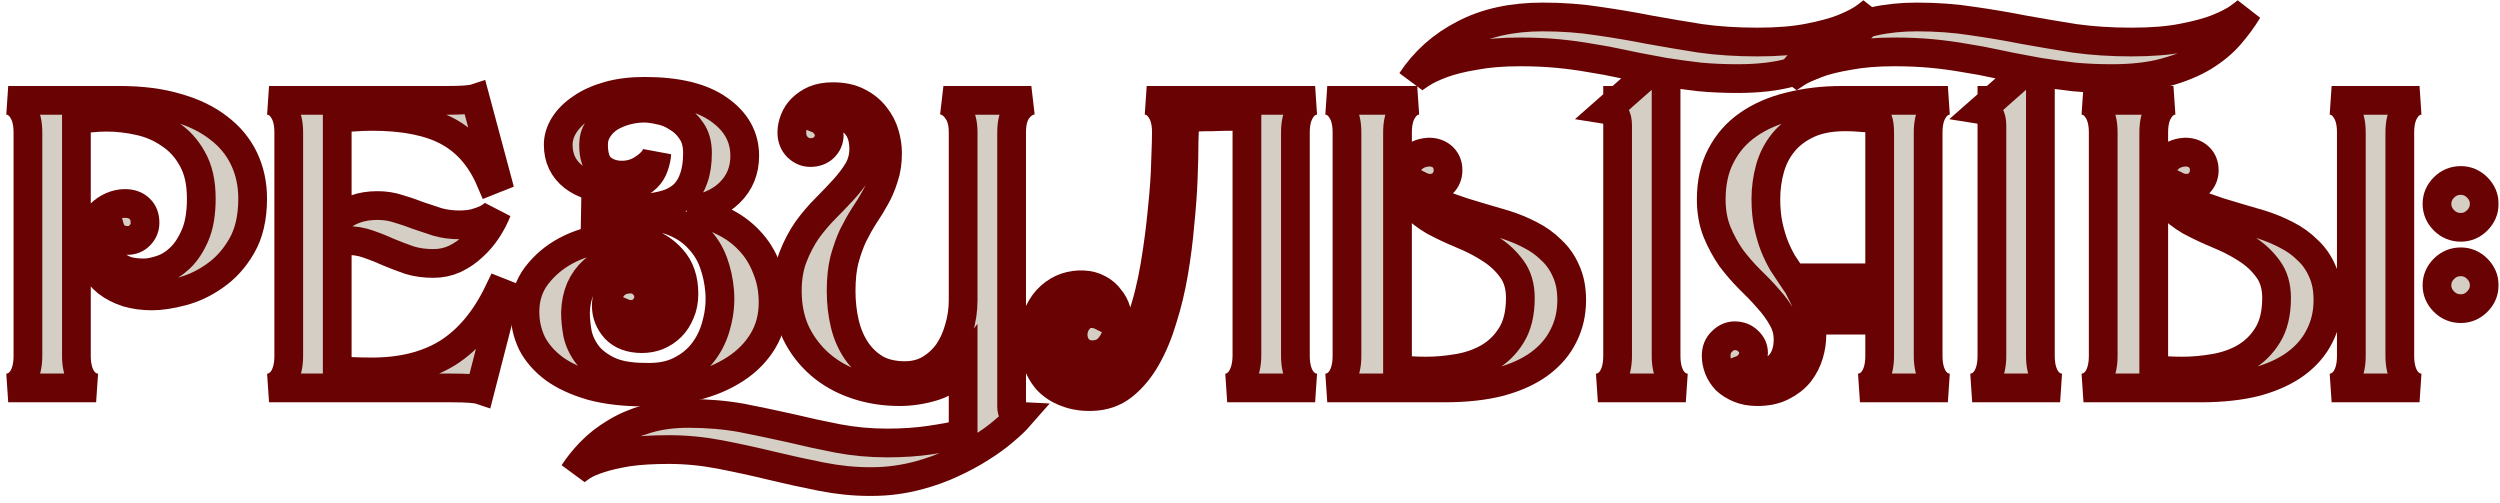
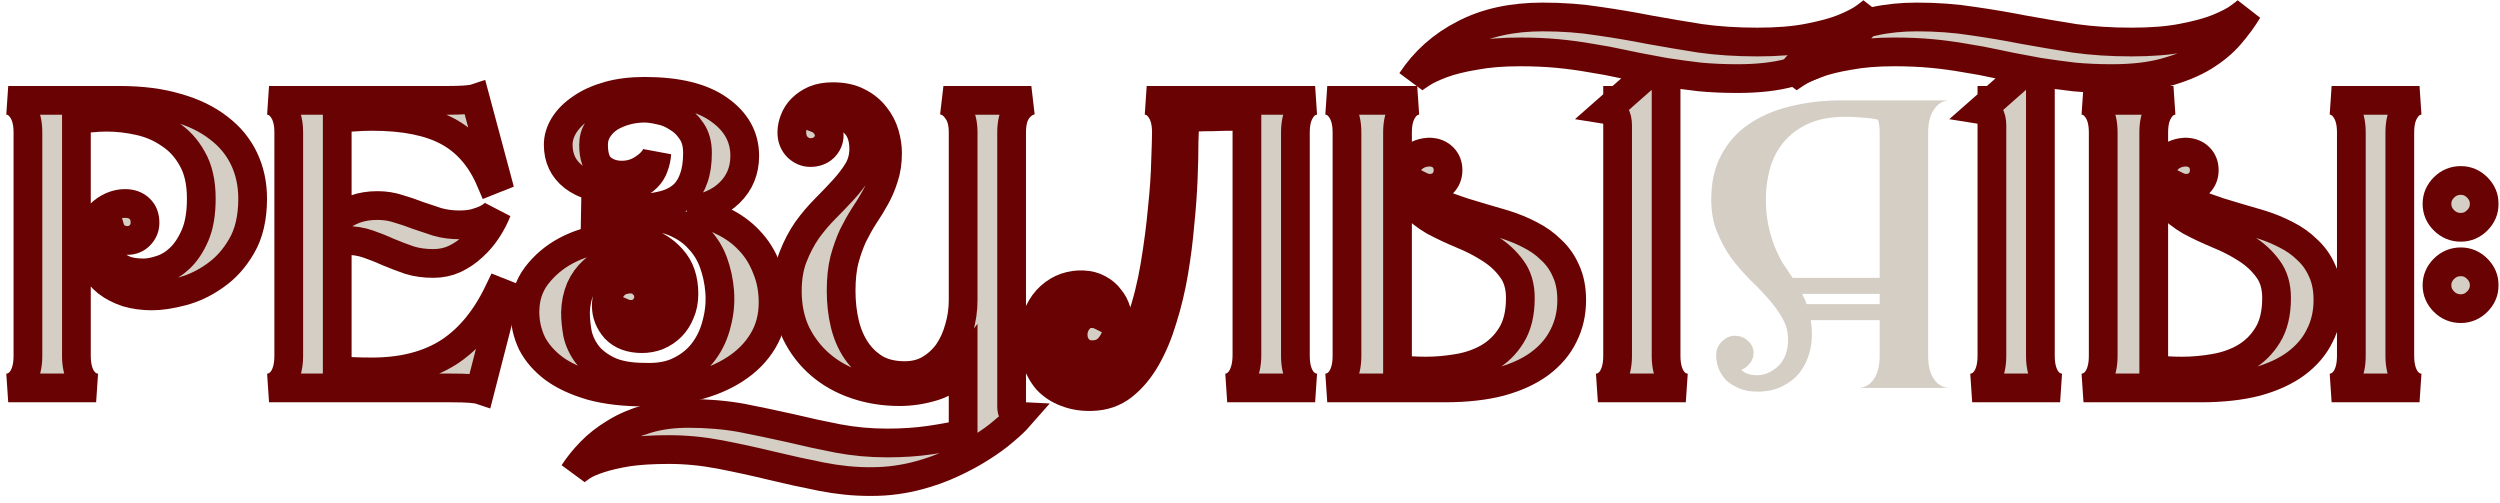
<svg xmlns="http://www.w3.org/2000/svg" width="348" height="70" viewBox="0 0 348 70" fill="none">
  <mask id="path-1-outside-1_253_19" maskUnits="userSpaceOnUse" x="0.144" y="-0.553" width="348" height="70" fill="black">
    <rect fill="white" x="0.144" y="-0.553" width="348" height="70" />
    <path d="M16.698 13.971C19.71 13.971 22.359 14.314 24.647 15C26.934 15.648 28.859 16.582 30.422 17.802C31.985 18.984 33.167 20.413 33.968 22.091C34.768 23.768 35.169 25.617 35.169 27.638C35.169 30.306 34.654 32.518 33.625 34.271C32.633 35.987 31.395 37.359 29.908 38.389C28.459 39.418 26.934 40.142 25.333 40.562C23.732 40.981 22.34 41.191 21.158 41.191C19.938 41.191 18.795 41.038 17.727 40.733C16.66 40.39 15.726 39.913 14.925 39.303C14.125 38.655 13.495 37.893 13.038 37.016C12.581 36.139 12.352 35.129 12.352 33.985C12.352 33.147 12.485 32.384 12.752 31.698C13.057 30.974 13.438 30.364 13.896 29.868C14.391 29.372 14.944 28.991 15.554 28.724C16.164 28.457 16.774 28.324 17.384 28.324C18.261 28.324 18.947 28.572 19.443 29.067C19.938 29.525 20.186 30.173 20.186 31.012C20.186 31.698 19.938 32.289 19.443 32.784C18.985 33.242 18.413 33.471 17.727 33.471C17.117 33.471 16.584 33.299 16.126 32.956C15.707 32.613 15.421 32.175 15.268 31.641C14.849 32.251 14.639 33.013 14.639 33.928C14.639 34.386 14.735 34.862 14.925 35.358C15.116 35.815 15.421 36.254 15.84 36.673C16.298 37.054 16.85 37.378 17.498 37.645C18.185 37.874 19.023 37.988 20.015 37.988C20.701 37.988 21.501 37.836 22.416 37.531C23.369 37.226 24.246 36.692 25.047 35.93C25.886 35.129 26.591 34.062 27.163 32.727C27.735 31.393 28.02 29.696 28.02 27.638C28.02 25.389 27.601 23.54 26.762 22.091C25.962 20.642 24.913 19.498 23.617 18.66C22.359 17.783 20.949 17.173 19.386 16.83C17.861 16.487 16.355 16.315 14.868 16.315C14.105 16.315 13.362 16.353 12.638 16.43C11.913 16.468 11.246 16.525 10.636 16.601V49.54C10.636 50.836 10.884 51.884 11.38 52.685C11.875 53.447 12.542 53.886 13.381 54H1.144C1.982 53.886 2.649 53.447 3.145 52.685C3.641 51.884 3.888 50.836 3.888 49.54V18.431C3.888 17.135 3.641 16.105 3.145 15.343C2.649 14.542 1.982 14.085 1.144 13.971H16.698Z" />
    <path d="M70.274 40.962L66.843 54.286C66.271 54.095 64.936 54 62.84 54H37.449C38.288 53.886 38.955 53.447 39.451 52.685C39.947 51.884 40.194 50.836 40.194 49.54V18.431C40.194 17.135 39.947 16.105 39.451 15.343C38.955 14.542 38.288 14.085 37.449 13.971H62.153C64.25 13.971 65.584 13.875 66.156 13.685L69.13 24.779L68.272 25.122C66.938 21.995 64.975 19.727 62.382 18.317C59.79 16.906 56.263 16.201 51.803 16.201C50.85 16.201 49.916 16.239 49.001 16.315C48.086 16.353 47.4 16.41 46.942 16.487V30.611C48.391 29.277 50.259 28.61 52.546 28.61C53.576 28.61 54.548 28.762 55.463 29.067C56.378 29.334 57.273 29.639 58.15 29.982C59.065 30.287 59.98 30.592 60.895 30.897C61.848 31.164 62.859 31.298 63.926 31.298C64.765 31.298 65.489 31.221 66.099 31.069C66.747 30.878 67.281 30.688 67.7 30.497C68.12 30.268 68.444 30.059 68.672 29.868C68.939 29.639 69.111 29.468 69.187 29.353C68.844 30.23 68.386 31.107 67.815 31.984C67.243 32.861 66.576 33.642 65.813 34.328C65.089 35.015 64.25 35.587 63.297 36.044C62.382 36.463 61.391 36.673 60.323 36.673C59.103 36.673 57.998 36.52 57.007 36.215C56.016 35.872 55.062 35.51 54.147 35.129C53.233 34.71 52.279 34.328 51.288 33.985C50.335 33.642 49.287 33.471 48.143 33.471C47.724 33.471 47.323 33.528 46.942 33.642V51.484C47.4 51.56 48.086 51.636 49.001 51.713C49.916 51.751 50.85 51.77 51.803 51.77C55.996 51.77 59.523 50.874 62.382 49.082C65.241 47.252 67.586 44.431 69.416 40.619L70.274 40.962Z" />
    <path d="M80.107 43.478C80.107 44.393 80.202 45.384 80.393 46.452C80.621 47.481 81.079 48.453 81.765 49.368C82.451 50.245 83.424 50.988 84.682 51.598C85.978 52.208 87.674 52.513 89.771 52.513C91.715 52.59 93.355 52.285 94.689 51.598C96.061 50.912 97.167 49.997 98.006 48.853C98.844 47.71 99.435 46.414 99.778 44.965C100.16 43.516 100.293 42.048 100.179 40.562C100.064 39.151 99.778 37.817 99.321 36.559C98.864 35.301 98.196 34.214 97.32 33.299C96.481 32.346 95.413 31.584 94.117 31.012C92.859 30.44 91.372 30.154 89.657 30.154C89.123 30.23 88.608 30.287 88.113 30.326C87.655 30.326 87.141 30.364 86.569 30.44C86.035 30.478 85.463 30.554 84.853 30.669C84.243 30.783 83.576 30.974 82.852 31.24L82.909 28.038C83.252 28.229 83.709 28.4 84.281 28.553C84.891 28.667 85.52 28.762 86.168 28.839C86.817 28.877 87.484 28.915 88.17 28.953C88.894 28.953 89.542 28.953 90.114 28.953C91.182 28.839 92.135 28.648 92.973 28.381C93.85 28.076 94.594 27.638 95.204 27.066C95.814 26.456 96.271 25.694 96.576 24.779C96.919 23.825 97.091 22.663 97.091 21.29C97.091 20.032 96.805 19.003 96.233 18.202C95.699 17.402 95.032 16.773 94.231 16.315C93.469 15.819 92.668 15.495 91.83 15.343C90.991 15.152 90.286 15.057 89.714 15.057C88.837 15.057 87.979 15.171 87.141 15.4C86.302 15.629 85.539 15.953 84.853 16.372C84.205 16.792 83.671 17.325 83.252 17.974C82.833 18.622 82.623 19.346 82.623 20.146C82.623 21.748 83.004 22.853 83.767 23.463C84.529 24.073 85.463 24.378 86.569 24.378C87.712 24.378 88.742 24.054 89.657 23.406C90.61 22.758 91.201 22.072 91.429 21.347C91.391 21.957 91.258 22.567 91.029 23.177C90.838 23.749 90.514 24.264 90.057 24.721C89.6 25.179 88.99 25.56 88.227 25.865C87.503 26.132 86.588 26.265 85.482 26.265C83.157 26.265 81.269 25.713 79.821 24.607C78.41 23.501 77.705 22.015 77.705 20.146C77.705 19.232 77.972 18.336 78.506 17.459C79.077 16.544 79.878 15.743 80.907 15.057C81.937 14.333 83.195 13.761 84.682 13.341C86.168 12.922 87.846 12.713 89.714 12.713C94.251 12.713 97.701 13.551 100.064 15.229C102.466 16.906 103.667 19.06 103.667 21.691C103.667 23.749 102.962 25.465 101.551 26.837C100.179 28.172 98.292 28.991 95.89 29.296C97.605 29.563 99.168 30.059 100.579 30.783C102.028 31.469 103.267 32.365 104.296 33.471C105.325 34.538 106.126 35.815 106.698 37.302C107.308 38.751 107.613 40.352 107.613 42.106C107.613 44.126 107.136 45.918 106.183 47.481C105.268 49.006 103.991 50.302 102.352 51.37C100.712 52.437 98.806 53.238 96.633 53.771C94.46 54.305 92.154 54.572 89.714 54.572C86.893 54.572 84.434 54.286 82.337 53.714C80.24 53.104 78.506 52.304 77.133 51.312C75.761 50.283 74.731 49.101 74.045 47.767C73.397 46.395 73.073 44.946 73.073 43.421C73.073 41.477 73.607 39.799 74.674 38.389C75.78 36.94 77.152 35.777 78.791 34.9C80.431 34.023 82.204 33.471 84.11 33.242C86.054 32.975 87.846 33.07 89.485 33.528C91.124 33.985 92.478 34.824 93.545 36.044C94.651 37.264 95.204 38.884 95.204 40.905C95.204 41.896 95.032 42.773 94.689 43.535C94.384 44.298 93.965 44.946 93.431 45.48C92.897 46.013 92.268 46.433 91.544 46.738C90.858 47.005 90.133 47.138 89.371 47.138C87.77 47.138 86.531 46.68 85.654 45.766C84.815 44.812 84.396 43.745 84.396 42.563C84.396 41.572 84.682 40.714 85.253 39.99C85.825 39.227 86.683 38.846 87.827 38.846C88.513 38.846 89.085 39.094 89.542 39.59C90.038 40.047 90.286 40.619 90.286 41.305C90.286 41.991 90.038 42.582 89.542 43.078C89.085 43.535 88.513 43.764 87.827 43.764C87.445 43.764 87.121 43.707 86.855 43.592C87.007 43.974 87.274 44.298 87.655 44.565C88.075 44.831 88.627 44.965 89.314 44.965C90.343 44.965 91.182 44.584 91.83 43.821C92.478 43.021 92.802 42.029 92.802 40.847C92.802 39.208 92.325 37.969 91.372 37.13C90.457 36.254 89.352 35.777 88.055 35.701C86.988 35.663 85.978 35.815 85.025 36.158C84.11 36.502 83.29 37.016 82.566 37.702C81.841 38.35 81.251 39.17 80.793 40.161C80.374 41.153 80.145 42.258 80.107 43.478Z" />
    <path d="M143.562 13.971C142.761 14.161 142.094 14.638 141.561 15.4C141.065 16.125 140.817 17.135 140.817 18.431V56.573C140.817 57.45 141.179 57.908 141.904 57.946C141.37 58.556 140.646 59.242 139.731 60.005C138.854 60.767 137.805 61.529 136.585 62.292C135.404 63.054 134.069 63.779 132.583 64.465C131.134 65.151 129.552 65.723 127.836 66.18C126.845 66.447 125.797 66.657 124.691 66.81C123.624 66.962 122.442 67.038 121.146 67.038H121.088C118.915 67.038 116.666 66.81 114.341 66.352C112.015 65.895 109.67 65.38 107.307 64.808C104.943 64.236 102.579 63.722 100.216 63.264C97.814 62.807 95.45 62.578 93.125 62.578C90.876 62.578 88.969 62.692 87.406 62.921C85.805 63.188 84.49 63.493 83.461 63.836C82.393 64.179 81.573 64.541 81.002 64.922C80.43 65.304 80.049 65.609 79.858 65.837C80.468 64.884 81.249 63.912 82.203 62.921C83.156 61.93 84.299 61.034 85.634 60.233C86.93 59.433 88.436 58.785 90.151 58.289C91.829 57.793 93.716 57.546 95.812 57.546C98.443 57.546 100.921 57.755 103.247 58.175C105.572 58.632 107.84 59.109 110.052 59.604C112.263 60.138 114.455 60.614 116.628 61.034C118.839 61.453 121.126 61.663 123.49 61.663C125.663 61.663 127.646 61.529 129.437 61.263C131.267 60.996 132.811 60.71 134.069 60.405V50.912C133.002 52.285 131.649 53.238 130.009 53.771C128.408 54.267 126.807 54.515 125.206 54.515C123.071 54.515 121.05 54.191 119.144 53.543C117.238 52.895 115.58 51.961 114.169 50.741C112.758 49.521 111.634 48.053 110.795 46.337C109.994 44.622 109.594 42.678 109.594 40.504C109.594 38.713 109.861 37.13 110.395 35.758C110.928 34.386 111.577 33.147 112.339 32.041C113.14 30.936 113.997 29.925 114.912 29.01C115.827 28.095 116.666 27.218 117.429 26.38C118.229 25.503 118.896 24.626 119.43 23.749C119.964 22.834 120.231 21.824 120.231 20.718C120.231 19.117 119.773 17.897 118.858 17.058C117.943 16.182 116.971 15.743 115.942 15.743C114.95 15.743 114.207 15.991 113.711 16.487C114.207 16.677 114.607 16.982 114.912 17.402C115.255 17.821 115.427 18.298 115.427 18.831C115.427 19.479 115.179 20.051 114.684 20.547C114.188 21.004 113.559 21.233 112.797 21.233C112.148 21.233 111.558 20.985 111.024 20.49C110.49 19.956 110.223 19.27 110.223 18.431C110.223 17.859 110.338 17.287 110.566 16.715C110.795 16.105 111.138 15.572 111.596 15.114C112.091 14.619 112.682 14.218 113.368 13.913C114.093 13.608 114.95 13.456 115.942 13.456C117.314 13.456 118.477 13.704 119.43 14.199C120.421 14.695 121.222 15.343 121.832 16.144C122.442 16.906 122.88 17.745 123.147 18.66C123.414 19.575 123.547 20.451 123.547 21.29C123.547 22.586 123.376 23.73 123.033 24.721C122.728 25.713 122.327 26.647 121.832 27.523C121.374 28.362 120.86 29.201 120.288 30.04C119.754 30.878 119.239 31.793 118.744 32.784C118.286 33.776 117.886 34.9 117.543 36.158C117.238 37.378 117.085 38.827 117.085 40.504C117.085 42.106 117.257 43.63 117.6 45.079C117.943 46.49 118.477 47.729 119.201 48.796C119.926 49.864 120.841 50.721 121.946 51.37C123.052 51.98 124.386 52.285 125.949 52.285C127.245 52.285 128.389 51.999 129.38 51.427C130.41 50.817 131.267 50.035 131.954 49.082C132.64 48.091 133.154 46.966 133.498 45.708C133.879 44.45 134.069 43.135 134.069 41.763V18.431C134.069 17.135 133.802 16.125 133.269 15.4C132.773 14.638 132.125 14.161 131.324 13.971H143.562Z" />
    <path d="M164.937 16.372C164.899 17.097 164.861 18.202 164.823 19.689C164.823 21.176 164.785 22.891 164.708 24.836C164.632 26.78 164.48 28.877 164.251 31.126C164.06 33.375 163.774 35.625 163.393 37.874C163.012 40.123 162.497 42.277 161.849 44.336C161.239 46.395 160.477 48.224 159.562 49.826C158.647 51.427 157.56 52.723 156.302 53.714C155.082 54.667 153.634 55.163 151.956 55.201C150.66 55.239 149.478 55.048 148.411 54.629C147.381 54.248 146.505 53.676 145.78 52.914C145.094 52.113 144.579 51.16 144.236 50.054C143.893 48.949 143.76 47.71 143.836 46.337C143.912 45.232 144.179 44.26 144.637 43.421C145.056 42.544 145.59 41.82 146.238 41.248C146.886 40.676 147.591 40.257 148.354 39.99C149.154 39.723 149.955 39.608 150.755 39.647C151.594 39.685 152.318 39.875 152.928 40.218C153.576 40.562 154.091 41 154.472 41.534C154.892 42.029 155.197 42.601 155.387 43.249C155.578 43.897 155.654 44.565 155.616 45.251C155.54 46.433 155.159 47.443 154.472 48.282C153.824 49.082 152.909 49.444 151.727 49.368C151.003 49.292 150.412 48.968 149.955 48.396C149.535 47.824 149.345 47.138 149.383 46.337C149.459 45.575 149.745 44.927 150.241 44.393C150.736 43.859 151.346 43.611 152.071 43.65C152.528 43.688 152.871 43.764 153.1 43.878C152.986 43.459 152.719 43.078 152.299 42.735C151.918 42.392 151.365 42.201 150.641 42.163C149.574 42.087 148.659 42.43 147.896 43.192C147.172 43.916 146.695 44.946 146.466 46.28C146.276 47.157 146.295 47.977 146.524 48.739C146.752 49.502 147.115 50.169 147.61 50.741C148.106 51.312 148.697 51.751 149.383 52.056C150.107 52.361 150.889 52.513 151.727 52.513C153.367 52.475 154.777 51.713 155.959 50.226C157.141 48.701 158.113 46.795 158.876 44.507C159.676 42.22 160.305 39.704 160.763 36.959C161.22 34.214 161.563 31.584 161.792 29.067C162.059 26.551 162.211 24.321 162.25 22.377C162.326 20.433 162.364 19.117 162.364 18.431C162.364 17.135 162.116 16.105 161.62 15.343C161.125 14.542 160.458 14.085 159.619 13.971H183.065C182.226 14.085 181.559 14.542 181.063 15.343C180.568 16.105 180.32 17.135 180.32 18.431V49.54C180.32 50.836 180.568 51.884 181.063 52.685C181.559 53.447 182.226 53.886 183.065 54H170.827C171.666 53.886 172.333 53.428 172.829 52.628C173.324 51.789 173.572 50.721 173.572 49.425V16.201C173.115 16.201 172.448 16.201 171.571 16.201C170.694 16.201 169.798 16.22 168.883 16.258C167.968 16.258 167.129 16.277 166.367 16.315C165.643 16.315 165.166 16.334 164.937 16.372Z" />
    <path d="M197.564 25.808C197.64 26.265 197.85 26.685 198.193 27.066C198.574 27.409 199.203 27.79 200.08 28.21C200.995 28.591 202.196 29.029 203.683 29.525C205.17 29.982 207.095 30.554 209.458 31.24C210.678 31.622 211.841 32.098 212.947 32.67C214.09 33.242 215.082 33.947 215.92 34.786C216.797 35.587 217.483 36.559 217.979 37.702C218.513 38.846 218.78 40.199 218.78 41.763C218.78 43.592 218.398 45.251 217.636 46.738C216.912 48.224 215.806 49.521 214.319 50.626C212.871 51.694 211.041 52.532 208.829 53.142C206.618 53.714 204.026 54 201.052 54H184.755C185.593 53.886 186.26 53.447 186.756 52.685C187.252 51.884 187.499 50.836 187.499 49.54V18.431C187.499 17.135 187.252 16.105 186.756 15.343C186.26 14.542 185.593 14.085 184.755 13.971H197.278C196.439 14.085 195.772 14.542 195.277 15.343C194.781 16.105 194.533 17.135 194.533 18.431V51.37C195.105 51.446 195.734 51.522 196.42 51.598C197.107 51.636 197.793 51.656 198.479 51.656C199.966 51.656 201.472 51.522 202.997 51.255C204.56 50.988 205.97 50.493 207.228 49.768C208.524 49.006 209.573 47.977 210.373 46.68C211.212 45.346 211.632 43.611 211.632 41.477C211.632 39.837 211.231 38.484 210.431 37.416C209.63 36.311 208.62 35.377 207.4 34.614C206.218 33.852 204.922 33.185 203.511 32.613C202.139 32.041 200.843 31.431 199.623 30.783C198.441 30.097 197.45 29.315 196.649 28.438C195.848 27.523 195.448 26.38 195.448 25.007C195.448 23.978 195.734 23.101 196.306 22.377C196.916 21.652 197.755 21.252 198.822 21.176H199.108C199.832 21.214 200.423 21.462 200.881 21.919C201.338 22.377 201.567 22.968 201.567 23.692C201.567 24.416 201.319 25.026 200.824 25.522C200.366 25.979 199.775 26.208 199.051 26.208C198.746 26.208 198.479 26.17 198.25 26.094C198.021 26.017 197.793 25.922 197.564 25.808Z" />
    <path d="M244.614 5.85C247.397 5.85 249.761 5.66 251.705 5.278C253.687 4.897 255.308 4.459 256.566 3.963C257.862 3.429 258.834 2.934 259.482 2.476C260.168 1.981 260.607 1.638 260.797 1.447C260.111 2.591 259.272 3.734 258.281 4.878C257.328 5.984 256.108 6.994 254.621 7.909C253.173 8.786 251.4 9.51 249.303 10.082C247.244 10.654 244.766 10.94 241.869 10.94C240.001 10.94 238.247 10.864 236.608 10.711C235.007 10.52 233.444 10.311 231.919 10.082V49.54C231.919 50.836 232.167 51.884 232.662 52.685C233.158 53.447 233.825 53.886 234.664 54H222.426C223.265 53.886 223.932 53.447 224.428 52.685C224.923 51.884 225.171 50.836 225.171 49.54V17.459C225.171 16.163 224.694 15.438 223.741 15.286L225.171 14.028V13.971H225.228L230.032 9.739C228.583 9.472 227.153 9.186 225.743 8.881C224.37 8.576 222.941 8.309 221.454 8.08C219.967 7.814 218.423 7.604 216.822 7.451C215.183 7.299 213.448 7.223 211.618 7.223C209.178 7.223 207.062 7.394 205.271 7.737C203.441 8.042 201.916 8.424 200.696 8.881C199.476 9.339 198.523 9.796 197.837 10.254C197.112 10.711 196.655 11.054 196.464 11.283C198.294 8.5 200.734 6.327 203.784 4.764C206.834 3.163 210.474 2.362 214.706 2.362C217.489 2.362 220.082 2.553 222.483 2.934C224.885 3.277 227.249 3.677 229.574 4.135C231.9 4.554 234.263 4.954 236.665 5.336C239.105 5.679 241.755 5.85 244.614 5.85Z" />
    <path d="M268.398 49.54C268.398 50.836 268.646 51.884 269.142 52.685C269.637 53.447 270.305 53.886 271.143 54H258.906C259.744 53.886 260.412 53.447 260.907 52.685C261.403 51.884 261.651 50.836 261.651 49.54V44.565H252.044C252.158 45.213 252.215 45.918 252.215 46.68C252.215 47.519 252.082 48.396 251.815 49.311C251.548 50.226 251.109 51.084 250.499 51.884C249.89 52.647 249.089 53.276 248.098 53.771C247.145 54.267 245.982 54.515 244.609 54.515C243.656 54.515 242.818 54.362 242.093 54.057C241.369 53.752 240.759 53.371 240.263 52.914C239.806 52.418 239.463 51.884 239.234 51.312C239.005 50.702 238.891 50.111 238.891 49.54C238.891 48.701 239.158 48.034 239.692 47.538C240.225 47.005 240.816 46.738 241.464 46.738C242.227 46.738 242.856 46.985 243.351 47.481C243.847 47.938 244.095 48.491 244.095 49.139C244.095 49.673 243.923 50.15 243.58 50.569C243.275 50.988 242.875 51.293 242.379 51.484C242.875 51.98 243.618 52.227 244.609 52.227C245.639 52.227 246.611 51.808 247.526 50.969C248.441 50.093 248.898 48.853 248.898 47.252C248.898 46.185 248.631 45.194 248.098 44.279C247.564 43.326 246.897 42.411 246.096 41.534C245.334 40.657 244.476 39.761 243.523 38.846C242.608 37.931 241.75 36.94 240.95 35.872C240.187 34.767 239.539 33.566 239.005 32.27C238.472 30.936 238.205 29.43 238.205 27.752C238.205 25.389 238.662 23.349 239.577 21.633C240.492 19.88 241.75 18.45 243.351 17.345C244.991 16.201 246.916 15.362 249.127 14.828C251.376 14.257 253.797 13.971 256.39 13.971H271.143C270.305 14.085 269.637 14.542 269.142 15.343C268.646 16.105 268.398 17.135 268.398 18.431V49.54ZM256.904 16.258C254.846 16.258 253.111 16.582 251.7 17.23C250.29 17.878 249.146 18.736 248.269 19.803C247.392 20.871 246.763 22.091 246.382 23.463C246.001 24.836 245.81 26.246 245.81 27.695C245.81 29.067 245.925 30.287 246.153 31.355C246.382 32.422 246.668 33.394 247.011 34.271C247.354 35.11 247.736 35.892 248.155 36.616C248.612 37.302 249.07 37.988 249.527 38.675H261.651V18.431C261.651 17.707 261.574 17.116 261.422 16.658C260.774 16.506 260.049 16.41 259.249 16.372C258.448 16.296 257.667 16.258 256.904 16.258ZM261.651 42.334V40.905H250.843C250.957 41.133 251.071 41.362 251.186 41.591C251.3 41.82 251.395 42.068 251.472 42.334H261.651Z" />
    <path d="M296.717 5.85C299.5 5.85 301.864 5.66 303.808 5.278C305.79 4.897 307.411 4.459 308.669 3.963C309.965 3.429 310.937 2.934 311.585 2.476C312.271 1.981 312.71 1.638 312.9 1.447C312.214 2.591 311.376 3.734 310.384 4.878C309.431 5.984 308.211 6.994 306.724 7.909C305.276 8.786 303.503 9.51 301.406 10.082C299.348 10.654 296.87 10.94 293.972 10.94C292.104 10.94 290.35 10.864 288.711 10.711C287.11 10.52 285.547 10.311 284.022 10.082V49.54C284.022 50.836 284.27 51.884 284.765 52.685C285.261 53.447 285.928 53.886 286.767 54H274.529C275.368 53.886 276.035 53.447 276.531 52.685C277.026 51.884 277.274 50.836 277.274 49.54V17.459C277.274 16.163 276.798 15.438 275.845 15.286L277.274 14.028V13.971H277.331L282.135 9.739C280.686 9.472 279.257 9.186 277.846 8.881C276.474 8.576 275.044 8.309 273.557 8.08C272.07 7.814 270.526 7.604 268.925 7.451C267.286 7.299 265.551 7.223 263.721 7.223C261.281 7.223 259.166 7.394 257.374 7.737C255.544 8.042 254.019 8.424 252.799 8.881C251.579 9.339 250.626 9.796 249.94 10.254C249.215 10.711 248.758 11.054 248.567 11.283C250.397 8.5 252.837 6.327 255.887 4.764C258.937 3.163 262.578 2.362 266.809 2.362C269.592 2.362 272.185 2.553 274.586 2.934C276.988 3.277 279.352 3.677 281.677 4.135C284.003 4.554 286.367 4.954 288.768 5.336C291.208 5.679 293.858 5.85 296.717 5.85Z" />
    <path d="M302.831 25.808C302.908 26.265 303.117 26.685 303.46 27.066C303.842 27.409 304.471 27.79 305.348 28.21C306.263 28.591 307.463 29.029 308.95 29.525C310.437 29.982 312.362 30.554 314.726 31.24C315.946 31.622 317.109 32.098 318.214 32.67C319.358 33.242 320.349 33.947 321.188 34.786C322.065 35.587 322.751 36.559 323.246 37.702C323.78 38.846 324.047 40.199 324.047 41.763C324.047 43.592 323.666 45.251 322.903 46.738C322.179 48.224 321.073 49.521 319.587 50.626C318.138 51.694 316.308 52.532 314.097 53.142C311.886 53.714 309.293 54 306.32 54H290.022C290.861 53.886 291.528 53.447 292.023 52.685C292.519 51.884 292.767 50.836 292.767 49.54V18.431C292.767 17.135 292.519 16.105 292.023 15.343C291.528 14.542 290.861 14.085 290.022 13.971H302.546C301.707 14.085 301.04 14.542 300.544 15.343C300.048 16.105 299.801 17.135 299.801 18.431V51.37C300.372 51.446 301.001 51.522 301.688 51.598C302.374 51.636 303.06 51.656 303.746 51.656C305.233 51.656 306.739 51.522 308.264 51.255C309.827 50.988 311.238 50.493 312.496 49.768C313.792 49.006 314.84 47.977 315.641 46.68C316.48 45.346 316.899 43.611 316.899 41.477C316.899 39.837 316.499 38.484 315.698 37.416C314.897 36.311 313.887 35.377 312.667 34.614C311.485 33.852 310.189 33.185 308.779 32.613C307.406 32.041 306.11 31.431 304.89 30.783C303.708 30.097 302.717 29.315 301.916 28.438C301.116 27.523 300.716 26.38 300.716 25.007C300.716 23.978 301.002 23.101 301.573 22.377C302.183 21.652 303.022 21.252 304.09 21.176H304.375C305.1 21.214 305.691 21.462 306.148 21.919C306.606 22.377 306.834 22.968 306.834 23.692C306.834 24.416 306.587 25.026 306.091 25.522C305.633 25.979 305.043 26.208 304.318 26.208C304.013 26.208 303.746 26.17 303.518 26.094C303.289 26.017 303.06 25.922 302.831 25.808ZM334.054 49.54C334.054 50.836 334.302 51.884 334.798 52.685C335.293 53.447 335.961 53.886 336.799 54H324.562C325.4 53.886 326.068 53.447 326.563 52.685C327.059 51.884 327.307 50.836 327.307 49.54V18.431C327.307 17.135 327.059 16.105 326.563 15.343C326.068 14.542 325.4 14.085 324.562 13.971H336.799C335.961 14.085 335.293 14.542 334.798 15.343C334.302 16.105 334.054 17.135 334.054 18.431V49.54Z" />
    <path d="M342.545 31.641C341.63 31.641 340.848 31.317 340.2 30.669C339.552 30.02 339.228 29.258 339.228 28.381C339.228 27.504 339.552 26.742 340.2 26.094C340.848 25.446 341.63 25.122 342.545 25.122C343.422 25.122 344.184 25.446 344.832 26.094C345.48 26.742 345.804 27.504 345.804 28.381C345.804 29.258 345.48 30.02 344.832 30.669C344.184 31.317 343.422 31.641 342.545 31.641ZM342.545 42.963C341.63 42.963 340.848 42.639 340.2 41.991C339.552 41.343 339.228 40.581 339.228 39.704C339.228 38.827 339.552 38.065 340.2 37.416C340.848 36.768 341.63 36.444 342.545 36.444C343.422 36.444 344.184 36.768 344.832 37.416C345.48 38.065 345.804 38.827 345.804 39.704C345.804 40.581 345.48 41.343 344.832 41.991C344.184 42.639 343.422 42.963 342.545 42.963Z" />
  </mask>
  <path d="M16.698 13.971C19.71 13.971 22.359 14.314 24.647 15C26.934 15.648 28.859 16.582 30.422 17.802C31.985 18.984 33.167 20.413 33.968 22.091C34.768 23.768 35.169 25.617 35.169 27.638C35.169 30.306 34.654 32.518 33.625 34.271C32.633 35.987 31.395 37.359 29.908 38.389C28.459 39.418 26.934 40.142 25.333 40.562C23.732 40.981 22.34 41.191 21.158 41.191C19.938 41.191 18.795 41.038 17.727 40.733C16.66 40.39 15.726 39.913 14.925 39.303C14.125 38.655 13.495 37.893 13.038 37.016C12.581 36.139 12.352 35.129 12.352 33.985C12.352 33.147 12.485 32.384 12.752 31.698C13.057 30.974 13.438 30.364 13.896 29.868C14.391 29.372 14.944 28.991 15.554 28.724C16.164 28.457 16.774 28.324 17.384 28.324C18.261 28.324 18.947 28.572 19.443 29.067C19.938 29.525 20.186 30.173 20.186 31.012C20.186 31.698 19.938 32.289 19.443 32.784C18.985 33.242 18.413 33.471 17.727 33.471C17.117 33.471 16.584 33.299 16.126 32.956C15.707 32.613 15.421 32.175 15.268 31.641C14.849 32.251 14.639 33.013 14.639 33.928C14.639 34.386 14.735 34.862 14.925 35.358C15.116 35.815 15.421 36.254 15.84 36.673C16.298 37.054 16.85 37.378 17.498 37.645C18.185 37.874 19.023 37.988 20.015 37.988C20.701 37.988 21.501 37.836 22.416 37.531C23.369 37.226 24.246 36.692 25.047 35.93C25.886 35.129 26.591 34.062 27.163 32.727C27.735 31.393 28.02 29.696 28.02 27.638C28.02 25.389 27.601 23.54 26.762 22.091C25.962 20.642 24.913 19.498 23.617 18.66C22.359 17.783 20.949 17.173 19.386 16.83C17.861 16.487 16.355 16.315 14.868 16.315C14.105 16.315 13.362 16.353 12.638 16.43C11.913 16.468 11.246 16.525 10.636 16.601V49.54C10.636 50.836 10.884 51.884 11.38 52.685C11.875 53.447 12.542 53.886 13.381 54H1.144C1.982 53.886 2.649 53.447 3.145 52.685C3.641 51.884 3.888 50.836 3.888 49.54V18.431C3.888 17.135 3.641 16.105 3.145 15.343C2.649 14.542 1.982 14.085 1.144 13.971H16.698Z" fill="#D4CEC4" />
  <path d="M70.274 40.962L66.843 54.286C66.271 54.095 64.936 54 62.84 54H37.449C38.288 53.886 38.955 53.447 39.451 52.685C39.947 51.884 40.194 50.836 40.194 49.54V18.431C40.194 17.135 39.947 16.105 39.451 15.343C38.955 14.542 38.288 14.085 37.449 13.971H62.153C64.25 13.971 65.584 13.875 66.156 13.685L69.13 24.779L68.272 25.122C66.938 21.995 64.975 19.727 62.382 18.317C59.79 16.906 56.263 16.201 51.803 16.201C50.85 16.201 49.916 16.239 49.001 16.315C48.086 16.353 47.4 16.41 46.942 16.487V30.611C48.391 29.277 50.259 28.61 52.546 28.61C53.576 28.61 54.548 28.762 55.463 29.067C56.378 29.334 57.273 29.639 58.15 29.982C59.065 30.287 59.98 30.592 60.895 30.897C61.848 31.164 62.859 31.298 63.926 31.298C64.765 31.298 65.489 31.221 66.099 31.069C66.747 30.878 67.281 30.688 67.7 30.497C68.12 30.268 68.444 30.059 68.672 29.868C68.939 29.639 69.111 29.468 69.187 29.353C68.844 30.23 68.386 31.107 67.815 31.984C67.243 32.861 66.576 33.642 65.813 34.328C65.089 35.015 64.25 35.587 63.297 36.044C62.382 36.463 61.391 36.673 60.323 36.673C59.103 36.673 57.998 36.52 57.007 36.215C56.016 35.872 55.062 35.51 54.147 35.129C53.233 34.71 52.279 34.328 51.288 33.985C50.335 33.642 49.287 33.471 48.143 33.471C47.724 33.471 47.323 33.528 46.942 33.642V51.484C47.4 51.56 48.086 51.636 49.001 51.713C49.916 51.751 50.85 51.77 51.803 51.77C55.996 51.77 59.523 50.874 62.382 49.082C65.241 47.252 67.586 44.431 69.416 40.619L70.274 40.962Z" fill="#D4CEC4" />
  <path d="M80.107 43.478C80.107 44.393 80.202 45.384 80.393 46.452C80.621 47.481 81.079 48.453 81.765 49.368C82.451 50.245 83.424 50.988 84.682 51.598C85.978 52.208 87.674 52.513 89.771 52.513C91.715 52.59 93.355 52.285 94.689 51.598C96.061 50.912 97.167 49.997 98.006 48.853C98.844 47.71 99.435 46.414 99.778 44.965C100.16 43.516 100.293 42.048 100.179 40.562C100.064 39.151 99.778 37.817 99.321 36.559C98.864 35.301 98.196 34.214 97.32 33.299C96.481 32.346 95.413 31.584 94.117 31.012C92.859 30.44 91.372 30.154 89.657 30.154C89.123 30.23 88.608 30.287 88.113 30.326C87.655 30.326 87.141 30.364 86.569 30.44C86.035 30.478 85.463 30.554 84.853 30.669C84.243 30.783 83.576 30.974 82.852 31.24L82.909 28.038C83.252 28.229 83.709 28.4 84.281 28.553C84.891 28.667 85.52 28.762 86.168 28.839C86.817 28.877 87.484 28.915 88.17 28.953C88.894 28.953 89.542 28.953 90.114 28.953C91.182 28.839 92.135 28.648 92.973 28.381C93.85 28.076 94.594 27.638 95.204 27.066C95.814 26.456 96.271 25.694 96.576 24.779C96.919 23.825 97.091 22.663 97.091 21.29C97.091 20.032 96.805 19.003 96.233 18.202C95.699 17.402 95.032 16.773 94.231 16.315C93.469 15.819 92.668 15.495 91.83 15.343C90.991 15.152 90.286 15.057 89.714 15.057C88.837 15.057 87.979 15.171 87.141 15.4C86.302 15.629 85.539 15.953 84.853 16.372C84.205 16.792 83.671 17.325 83.252 17.974C82.833 18.622 82.623 19.346 82.623 20.146C82.623 21.748 83.004 22.853 83.767 23.463C84.529 24.073 85.463 24.378 86.569 24.378C87.712 24.378 88.742 24.054 89.657 23.406C90.61 22.758 91.201 22.072 91.429 21.347C91.391 21.957 91.258 22.567 91.029 23.177C90.838 23.749 90.514 24.264 90.057 24.721C89.6 25.179 88.99 25.56 88.227 25.865C87.503 26.132 86.588 26.265 85.482 26.265C83.157 26.265 81.269 25.713 79.821 24.607C78.41 23.501 77.705 22.015 77.705 20.146C77.705 19.232 77.972 18.336 78.506 17.459C79.077 16.544 79.878 15.743 80.907 15.057C81.937 14.333 83.195 13.761 84.682 13.341C86.168 12.922 87.846 12.713 89.714 12.713C94.251 12.713 97.701 13.551 100.064 15.229C102.466 16.906 103.667 19.06 103.667 21.691C103.667 23.749 102.962 25.465 101.551 26.837C100.179 28.172 98.292 28.991 95.89 29.296C97.605 29.563 99.168 30.059 100.579 30.783C102.028 31.469 103.267 32.365 104.296 33.471C105.325 34.538 106.126 35.815 106.698 37.302C107.308 38.751 107.613 40.352 107.613 42.106C107.613 44.126 107.136 45.918 106.183 47.481C105.268 49.006 103.991 50.302 102.352 51.37C100.712 52.437 98.806 53.238 96.633 53.771C94.46 54.305 92.154 54.572 89.714 54.572C86.893 54.572 84.434 54.286 82.337 53.714C80.24 53.104 78.506 52.304 77.133 51.312C75.761 50.283 74.731 49.101 74.045 47.767C73.397 46.395 73.073 44.946 73.073 43.421C73.073 41.477 73.607 39.799 74.674 38.389C75.78 36.94 77.152 35.777 78.791 34.9C80.431 34.023 82.204 33.471 84.11 33.242C86.054 32.975 87.846 33.07 89.485 33.528C91.124 33.985 92.478 34.824 93.545 36.044C94.651 37.264 95.204 38.884 95.204 40.905C95.204 41.896 95.032 42.773 94.689 43.535C94.384 44.298 93.965 44.946 93.431 45.48C92.897 46.013 92.268 46.433 91.544 46.738C90.858 47.005 90.133 47.138 89.371 47.138C87.77 47.138 86.531 46.68 85.654 45.766C84.815 44.812 84.396 43.745 84.396 42.563C84.396 41.572 84.682 40.714 85.253 39.99C85.825 39.227 86.683 38.846 87.827 38.846C88.513 38.846 89.085 39.094 89.542 39.59C90.038 40.047 90.286 40.619 90.286 41.305C90.286 41.991 90.038 42.582 89.542 43.078C89.085 43.535 88.513 43.764 87.827 43.764C87.445 43.764 87.121 43.707 86.855 43.592C87.007 43.974 87.274 44.298 87.655 44.565C88.075 44.831 88.627 44.965 89.314 44.965C90.343 44.965 91.182 44.584 91.83 43.821C92.478 43.021 92.802 42.029 92.802 40.847C92.802 39.208 92.325 37.969 91.372 37.13C90.457 36.254 89.352 35.777 88.055 35.701C86.988 35.663 85.978 35.815 85.025 36.158C84.11 36.502 83.29 37.016 82.566 37.702C81.841 38.35 81.251 39.17 80.793 40.161C80.374 41.153 80.145 42.258 80.107 43.478Z" fill="#D4CEC4" />
  <path d="M143.562 13.971C142.761 14.161 142.094 14.638 141.561 15.4C141.065 16.125 140.817 17.135 140.817 18.431V56.573C140.817 57.45 141.179 57.908 141.904 57.946C141.37 58.556 140.646 59.242 139.731 60.005C138.854 60.767 137.805 61.529 136.585 62.292C135.404 63.054 134.069 63.779 132.583 64.465C131.134 65.151 129.552 65.723 127.836 66.18C126.845 66.447 125.797 66.657 124.691 66.81C123.624 66.962 122.442 67.038 121.146 67.038H121.088C118.915 67.038 116.666 66.81 114.341 66.352C112.015 65.895 109.67 65.38 107.307 64.808C104.943 64.236 102.579 63.722 100.216 63.264C97.814 62.807 95.45 62.578 93.125 62.578C90.876 62.578 88.969 62.692 87.406 62.921C85.805 63.188 84.49 63.493 83.461 63.836C82.393 64.179 81.573 64.541 81.002 64.922C80.43 65.304 80.049 65.609 79.858 65.837C80.468 64.884 81.249 63.912 82.203 62.921C83.156 61.93 84.299 61.034 85.634 60.233C86.93 59.433 88.436 58.785 90.151 58.289C91.829 57.793 93.716 57.546 95.812 57.546C98.443 57.546 100.921 57.755 103.247 58.175C105.572 58.632 107.84 59.109 110.052 59.604C112.263 60.138 114.455 60.614 116.628 61.034C118.839 61.453 121.126 61.663 123.49 61.663C125.663 61.663 127.646 61.529 129.437 61.263C131.267 60.996 132.811 60.71 134.069 60.405V50.912C133.002 52.285 131.649 53.238 130.009 53.771C128.408 54.267 126.807 54.515 125.206 54.515C123.071 54.515 121.05 54.191 119.144 53.543C117.238 52.895 115.58 51.961 114.169 50.741C112.758 49.521 111.634 48.053 110.795 46.337C109.994 44.622 109.594 42.678 109.594 40.504C109.594 38.713 109.861 37.13 110.395 35.758C110.928 34.386 111.577 33.147 112.339 32.041C113.14 30.936 113.997 29.925 114.912 29.01C115.827 28.095 116.666 27.218 117.429 26.38C118.229 25.503 118.896 24.626 119.43 23.749C119.964 22.834 120.231 21.824 120.231 20.718C120.231 19.117 119.773 17.897 118.858 17.058C117.943 16.182 116.971 15.743 115.942 15.743C114.95 15.743 114.207 15.991 113.711 16.487C114.207 16.677 114.607 16.982 114.912 17.402C115.255 17.821 115.427 18.298 115.427 18.831C115.427 19.479 115.179 20.051 114.684 20.547C114.188 21.004 113.559 21.233 112.797 21.233C112.148 21.233 111.558 20.985 111.024 20.49C110.49 19.956 110.223 19.27 110.223 18.431C110.223 17.859 110.338 17.287 110.566 16.715C110.795 16.105 111.138 15.572 111.596 15.114C112.091 14.619 112.682 14.218 113.368 13.913C114.093 13.608 114.95 13.456 115.942 13.456C117.314 13.456 118.477 13.704 119.43 14.199C120.421 14.695 121.222 15.343 121.832 16.144C122.442 16.906 122.88 17.745 123.147 18.66C123.414 19.575 123.547 20.451 123.547 21.29C123.547 22.586 123.376 23.73 123.033 24.721C122.728 25.713 122.327 26.647 121.832 27.523C121.374 28.362 120.86 29.201 120.288 30.04C119.754 30.878 119.239 31.793 118.744 32.784C118.286 33.776 117.886 34.9 117.543 36.158C117.238 37.378 117.085 38.827 117.085 40.504C117.085 42.106 117.257 43.63 117.6 45.079C117.943 46.49 118.477 47.729 119.201 48.796C119.926 49.864 120.841 50.721 121.946 51.37C123.052 51.98 124.386 52.285 125.949 52.285C127.245 52.285 128.389 51.999 129.38 51.427C130.41 50.817 131.267 50.035 131.954 49.082C132.64 48.091 133.154 46.966 133.498 45.708C133.879 44.45 134.069 43.135 134.069 41.763V18.431C134.069 17.135 133.802 16.125 133.269 15.4C132.773 14.638 132.125 14.161 131.324 13.971H143.562Z" fill="#D4CEC4" />
  <path d="M164.937 16.372C164.899 17.097 164.861 18.202 164.823 19.689C164.823 21.176 164.785 22.891 164.708 24.836C164.632 26.78 164.48 28.877 164.251 31.126C164.06 33.375 163.774 35.625 163.393 37.874C163.012 40.123 162.497 42.277 161.849 44.336C161.239 46.395 160.477 48.224 159.562 49.826C158.647 51.427 157.56 52.723 156.302 53.714C155.082 54.667 153.634 55.163 151.956 55.201C150.66 55.239 149.478 55.048 148.411 54.629C147.381 54.248 146.505 53.676 145.78 52.914C145.094 52.113 144.579 51.16 144.236 50.054C143.893 48.949 143.76 47.71 143.836 46.337C143.912 45.232 144.179 44.26 144.637 43.421C145.056 42.544 145.59 41.82 146.238 41.248C146.886 40.676 147.591 40.257 148.354 39.99C149.154 39.723 149.955 39.608 150.755 39.647C151.594 39.685 152.318 39.875 152.928 40.218C153.576 40.562 154.091 41 154.472 41.534C154.892 42.029 155.197 42.601 155.387 43.249C155.578 43.897 155.654 44.565 155.616 45.251C155.54 46.433 155.159 47.443 154.472 48.282C153.824 49.082 152.909 49.444 151.727 49.368C151.003 49.292 150.412 48.968 149.955 48.396C149.535 47.824 149.345 47.138 149.383 46.337C149.459 45.575 149.745 44.927 150.241 44.393C150.736 43.859 151.346 43.611 152.071 43.65C152.528 43.688 152.871 43.764 153.1 43.878C152.986 43.459 152.719 43.078 152.299 42.735C151.918 42.392 151.365 42.201 150.641 42.163C149.574 42.087 148.659 42.43 147.896 43.192C147.172 43.916 146.695 44.946 146.466 46.28C146.276 47.157 146.295 47.977 146.524 48.739C146.752 49.502 147.115 50.169 147.61 50.741C148.106 51.312 148.697 51.751 149.383 52.056C150.107 52.361 150.889 52.513 151.727 52.513C153.367 52.475 154.777 51.713 155.959 50.226C157.141 48.701 158.113 46.795 158.876 44.507C159.676 42.22 160.305 39.704 160.763 36.959C161.22 34.214 161.563 31.584 161.792 29.067C162.059 26.551 162.211 24.321 162.25 22.377C162.326 20.433 162.364 19.117 162.364 18.431C162.364 17.135 162.116 16.105 161.62 15.343C161.125 14.542 160.458 14.085 159.619 13.971H183.065C182.226 14.085 181.559 14.542 181.063 15.343C180.568 16.105 180.32 17.135 180.32 18.431V49.54C180.32 50.836 180.568 51.884 181.063 52.685C181.559 53.447 182.226 53.886 183.065 54H170.827C171.666 53.886 172.333 53.428 172.829 52.628C173.324 51.789 173.572 50.721 173.572 49.425V16.201C173.115 16.201 172.448 16.201 171.571 16.201C170.694 16.201 169.798 16.22 168.883 16.258C167.968 16.258 167.129 16.277 166.367 16.315C165.643 16.315 165.166 16.334 164.937 16.372Z" fill="#D4CEC4" />
  <path d="M197.564 25.808C197.64 26.265 197.85 26.685 198.193 27.066C198.574 27.409 199.203 27.79 200.08 28.21C200.995 28.591 202.196 29.029 203.683 29.525C205.17 29.982 207.095 30.554 209.458 31.24C210.678 31.622 211.841 32.098 212.947 32.67C214.09 33.242 215.082 33.947 215.92 34.786C216.797 35.587 217.483 36.559 217.979 37.702C218.513 38.846 218.78 40.199 218.78 41.763C218.78 43.592 218.398 45.251 217.636 46.738C216.912 48.224 215.806 49.521 214.319 50.626C212.871 51.694 211.041 52.532 208.829 53.142C206.618 53.714 204.026 54 201.052 54H184.755C185.593 53.886 186.26 53.447 186.756 52.685C187.252 51.884 187.499 50.836 187.499 49.54V18.431C187.499 17.135 187.252 16.105 186.756 15.343C186.26 14.542 185.593 14.085 184.755 13.971H197.278C196.439 14.085 195.772 14.542 195.277 15.343C194.781 16.105 194.533 17.135 194.533 18.431V51.37C195.105 51.446 195.734 51.522 196.42 51.598C197.107 51.636 197.793 51.656 198.479 51.656C199.966 51.656 201.472 51.522 202.997 51.255C204.56 50.988 205.97 50.493 207.228 49.768C208.524 49.006 209.573 47.977 210.373 46.68C211.212 45.346 211.632 43.611 211.632 41.477C211.632 39.837 211.231 38.484 210.431 37.416C209.63 36.311 208.62 35.377 207.4 34.614C206.218 33.852 204.922 33.185 203.511 32.613C202.139 32.041 200.843 31.431 199.623 30.783C198.441 30.097 197.45 29.315 196.649 28.438C195.848 27.523 195.448 26.38 195.448 25.007C195.448 23.978 195.734 23.101 196.306 22.377C196.916 21.652 197.755 21.252 198.822 21.176H199.108C199.832 21.214 200.423 21.462 200.881 21.919C201.338 22.377 201.567 22.968 201.567 23.692C201.567 24.416 201.319 25.026 200.824 25.522C200.366 25.979 199.775 26.208 199.051 26.208C198.746 26.208 198.479 26.17 198.25 26.094C198.021 26.017 197.793 25.922 197.564 25.808Z" fill="#D4CEC4" />
  <path d="M244.614 5.85C247.397 5.85 249.761 5.66 251.705 5.278C253.687 4.897 255.308 4.459 256.566 3.963C257.862 3.429 258.834 2.934 259.482 2.476C260.168 1.981 260.607 1.638 260.797 1.447C260.111 2.591 259.272 3.734 258.281 4.878C257.328 5.984 256.108 6.994 254.621 7.909C253.173 8.786 251.4 9.51 249.303 10.082C247.244 10.654 244.766 10.94 241.869 10.94C240.001 10.94 238.247 10.864 236.608 10.711C235.007 10.52 233.444 10.311 231.919 10.082V49.54C231.919 50.836 232.167 51.884 232.662 52.685C233.158 53.447 233.825 53.886 234.664 54H222.426C223.265 53.886 223.932 53.447 224.428 52.685C224.923 51.884 225.171 50.836 225.171 49.54V17.459C225.171 16.163 224.694 15.438 223.741 15.286L225.171 14.028V13.971H225.228L230.032 9.739C228.583 9.472 227.153 9.186 225.743 8.881C224.37 8.576 222.941 8.309 221.454 8.08C219.967 7.814 218.423 7.604 216.822 7.451C215.183 7.299 213.448 7.223 211.618 7.223C209.178 7.223 207.062 7.394 205.271 7.737C203.441 8.042 201.916 8.424 200.696 8.881C199.476 9.339 198.523 9.796 197.837 10.254C197.112 10.711 196.655 11.054 196.464 11.283C198.294 8.5 200.734 6.327 203.784 4.764C206.834 3.163 210.474 2.362 214.706 2.362C217.489 2.362 220.082 2.553 222.483 2.934C224.885 3.277 227.249 3.677 229.574 4.135C231.9 4.554 234.263 4.954 236.665 5.336C239.105 5.679 241.755 5.85 244.614 5.85Z" fill="#D4CEC4" />
  <path d="M268.398 49.54C268.398 50.836 268.646 51.884 269.142 52.685C269.637 53.447 270.305 53.886 271.143 54H258.906C259.744 53.886 260.412 53.447 260.907 52.685C261.403 51.884 261.651 50.836 261.651 49.54V44.565H252.044C252.158 45.213 252.215 45.918 252.215 46.68C252.215 47.519 252.082 48.396 251.815 49.311C251.548 50.226 251.109 51.084 250.499 51.884C249.89 52.647 249.089 53.276 248.098 53.771C247.145 54.267 245.982 54.515 244.609 54.515C243.656 54.515 242.818 54.362 242.093 54.057C241.369 53.752 240.759 53.371 240.263 52.914C239.806 52.418 239.463 51.884 239.234 51.312C239.005 50.702 238.891 50.111 238.891 49.54C238.891 48.701 239.158 48.034 239.692 47.538C240.225 47.005 240.816 46.738 241.464 46.738C242.227 46.738 242.856 46.985 243.351 47.481C243.847 47.938 244.095 48.491 244.095 49.139C244.095 49.673 243.923 50.15 243.58 50.569C243.275 50.988 242.875 51.293 242.379 51.484C242.875 51.98 243.618 52.227 244.609 52.227C245.639 52.227 246.611 51.808 247.526 50.969C248.441 50.093 248.898 48.853 248.898 47.252C248.898 46.185 248.631 45.194 248.098 44.279C247.564 43.326 246.897 42.411 246.096 41.534C245.334 40.657 244.476 39.761 243.523 38.846C242.608 37.931 241.75 36.94 240.95 35.872C240.187 34.767 239.539 33.566 239.005 32.27C238.472 30.936 238.205 29.43 238.205 27.752C238.205 25.389 238.662 23.349 239.577 21.633C240.492 19.88 241.75 18.45 243.351 17.345C244.991 16.201 246.916 15.362 249.127 14.828C251.376 14.257 253.797 13.971 256.39 13.971H271.143C270.305 14.085 269.637 14.542 269.142 15.343C268.646 16.105 268.398 17.135 268.398 18.431V49.54ZM256.904 16.258C254.846 16.258 253.111 16.582 251.7 17.23C250.29 17.878 249.146 18.736 248.269 19.803C247.392 20.871 246.763 22.091 246.382 23.463C246.001 24.836 245.81 26.246 245.81 27.695C245.81 29.067 245.925 30.287 246.153 31.355C246.382 32.422 246.668 33.394 247.011 34.271C247.354 35.11 247.736 35.892 248.155 36.616C248.612 37.302 249.07 37.988 249.527 38.675H261.651V18.431C261.651 17.707 261.574 17.116 261.422 16.658C260.774 16.506 260.049 16.41 259.249 16.372C258.448 16.296 257.667 16.258 256.904 16.258ZM261.651 42.334V40.905H250.843C250.957 41.133 251.071 41.362 251.186 41.591C251.3 41.82 251.395 42.068 251.472 42.334H261.651Z" fill="#D4CEC4" />
  <path d="M296.717 5.85C299.5 5.85 301.864 5.66 303.808 5.278C305.79 4.897 307.411 4.459 308.669 3.963C309.965 3.429 310.937 2.934 311.585 2.476C312.271 1.981 312.71 1.638 312.9 1.447C312.214 2.591 311.376 3.734 310.384 4.878C309.431 5.984 308.211 6.994 306.724 7.909C305.276 8.786 303.503 9.51 301.406 10.082C299.348 10.654 296.87 10.94 293.972 10.94C292.104 10.94 290.35 10.864 288.711 10.711C287.11 10.52 285.547 10.311 284.022 10.082V49.54C284.022 50.836 284.27 51.884 284.765 52.685C285.261 53.447 285.928 53.886 286.767 54H274.529C275.368 53.886 276.035 53.447 276.531 52.685C277.026 51.884 277.274 50.836 277.274 49.54V17.459C277.274 16.163 276.798 15.438 275.845 15.286L277.274 14.028V13.971H277.331L282.135 9.739C280.686 9.472 279.257 9.186 277.846 8.881C276.474 8.576 275.044 8.309 273.557 8.08C272.07 7.814 270.526 7.604 268.925 7.451C267.286 7.299 265.551 7.223 263.721 7.223C261.281 7.223 259.166 7.394 257.374 7.737C255.544 8.042 254.019 8.424 252.799 8.881C251.579 9.339 250.626 9.796 249.94 10.254C249.215 10.711 248.758 11.054 248.567 11.283C250.397 8.5 252.837 6.327 255.887 4.764C258.937 3.163 262.578 2.362 266.809 2.362C269.592 2.362 272.185 2.553 274.586 2.934C276.988 3.277 279.352 3.677 281.677 4.135C284.003 4.554 286.367 4.954 288.768 5.336C291.208 5.679 293.858 5.85 296.717 5.85Z" fill="#D4CEC4" />
  <path d="M302.831 25.808C302.908 26.265 303.117 26.685 303.46 27.066C303.842 27.409 304.471 27.79 305.348 28.21C306.263 28.591 307.463 29.029 308.95 29.525C310.437 29.982 312.362 30.554 314.726 31.24C315.946 31.622 317.109 32.098 318.214 32.67C319.358 33.242 320.349 33.947 321.188 34.786C322.065 35.587 322.751 36.559 323.246 37.702C323.78 38.846 324.047 40.199 324.047 41.763C324.047 43.592 323.666 45.251 322.903 46.738C322.179 48.224 321.073 49.521 319.587 50.626C318.138 51.694 316.308 52.532 314.097 53.142C311.886 53.714 309.293 54 306.32 54H290.022C290.861 53.886 291.528 53.447 292.023 52.685C292.519 51.884 292.767 50.836 292.767 49.54V18.431C292.767 17.135 292.519 16.105 292.023 15.343C291.528 14.542 290.861 14.085 290.022 13.971H302.546C301.707 14.085 301.04 14.542 300.544 15.343C300.048 16.105 299.801 17.135 299.801 18.431V51.37C300.372 51.446 301.001 51.522 301.688 51.598C302.374 51.636 303.06 51.656 303.746 51.656C305.233 51.656 306.739 51.522 308.264 51.255C309.827 50.988 311.238 50.493 312.496 49.768C313.792 49.006 314.84 47.977 315.641 46.68C316.48 45.346 316.899 43.611 316.899 41.477C316.899 39.837 316.499 38.484 315.698 37.416C314.897 36.311 313.887 35.377 312.667 34.614C311.485 33.852 310.189 33.185 308.779 32.613C307.406 32.041 306.11 31.431 304.89 30.783C303.708 30.097 302.717 29.315 301.916 28.438C301.116 27.523 300.716 26.38 300.716 25.007C300.716 23.978 301.002 23.101 301.573 22.377C302.183 21.652 303.022 21.252 304.09 21.176H304.375C305.1 21.214 305.691 21.462 306.148 21.919C306.606 22.377 306.834 22.968 306.834 23.692C306.834 24.416 306.587 25.026 306.091 25.522C305.633 25.979 305.043 26.208 304.318 26.208C304.013 26.208 303.746 26.17 303.518 26.094C303.289 26.017 303.06 25.922 302.831 25.808ZM334.054 49.54C334.054 50.836 334.302 51.884 334.798 52.685C335.293 53.447 335.961 53.886 336.799 54H324.562C325.4 53.886 326.068 53.447 326.563 52.685C327.059 51.884 327.307 50.836 327.307 49.54V18.431C327.307 17.135 327.059 16.105 326.563 15.343C326.068 14.542 325.4 14.085 324.562 13.971H336.799C335.961 14.085 335.293 14.542 334.798 15.343C334.302 16.105 334.054 17.135 334.054 18.431V49.54Z" fill="#D4CEC4" />
  <path d="M342.545 31.641C341.63 31.641 340.848 31.317 340.2 30.669C339.552 30.02 339.228 29.258 339.228 28.381C339.228 27.504 339.552 26.742 340.2 26.094C340.848 25.446 341.63 25.122 342.545 25.122C343.422 25.122 344.184 25.446 344.832 26.094C345.48 26.742 345.804 27.504 345.804 28.381C345.804 29.258 345.48 30.02 344.832 30.669C344.184 31.317 343.422 31.641 342.545 31.641ZM342.545 42.963C341.63 42.963 340.848 42.639 340.2 41.991C339.552 41.343 339.228 40.581 339.228 39.704C339.228 38.827 339.552 38.065 340.2 37.416C340.848 36.768 341.63 36.444 342.545 36.444C343.422 36.444 344.184 36.768 344.832 37.416C345.48 38.065 345.804 38.827 345.804 39.704C345.804 40.581 345.48 41.343 344.832 41.991C344.184 42.639 343.422 42.963 342.545 42.963Z" fill="#D4CEC4" />
  <path d="M16.698 13.971C19.71 13.971 22.359 14.314 24.647 15C26.934 15.648 28.859 16.582 30.422 17.802C31.985 18.984 33.167 20.413 33.968 22.091C34.768 23.768 35.169 25.617 35.169 27.638C35.169 30.306 34.654 32.518 33.625 34.271C32.633 35.987 31.395 37.359 29.908 38.389C28.459 39.418 26.934 40.142 25.333 40.562C23.732 40.981 22.34 41.191 21.158 41.191C19.938 41.191 18.795 41.038 17.727 40.733C16.66 40.39 15.726 39.913 14.925 39.303C14.125 38.655 13.495 37.893 13.038 37.016C12.581 36.139 12.352 35.129 12.352 33.985C12.352 33.147 12.485 32.384 12.752 31.698C13.057 30.974 13.438 30.364 13.896 29.868C14.391 29.372 14.944 28.991 15.554 28.724C16.164 28.457 16.774 28.324 17.384 28.324C18.261 28.324 18.947 28.572 19.443 29.067C19.938 29.525 20.186 30.173 20.186 31.012C20.186 31.698 19.938 32.289 19.443 32.784C18.985 33.242 18.413 33.471 17.727 33.471C17.117 33.471 16.584 33.299 16.126 32.956C15.707 32.613 15.421 32.175 15.268 31.641C14.849 32.251 14.639 33.013 14.639 33.928C14.639 34.386 14.735 34.862 14.925 35.358C15.116 35.815 15.421 36.254 15.84 36.673C16.298 37.054 16.85 37.378 17.498 37.645C18.185 37.874 19.023 37.988 20.015 37.988C20.701 37.988 21.501 37.836 22.416 37.531C23.369 37.226 24.246 36.692 25.047 35.93C25.886 35.129 26.591 34.062 27.163 32.727C27.735 31.393 28.02 29.696 28.02 27.638C28.02 25.389 27.601 23.54 26.762 22.091C25.962 20.642 24.913 19.498 23.617 18.66C22.359 17.783 20.949 17.173 19.386 16.83C17.861 16.487 16.355 16.315 14.868 16.315C14.105 16.315 13.362 16.353 12.638 16.43C11.913 16.468 11.246 16.525 10.636 16.601V49.54C10.636 50.836 10.884 51.884 11.38 52.685C11.875 53.447 12.542 53.886 13.381 54H1.144C1.982 53.886 2.649 53.447 3.145 52.685C3.641 51.884 3.888 50.836 3.888 49.54V18.431C3.888 17.135 3.641 16.105 3.145 15.343C2.649 14.542 1.982 14.085 1.144 13.971H16.698Z" stroke="#690202" stroke-width="4" mask="url(#path-1-outside-1_253_19)" />
  <path d="M70.274 40.962L66.843 54.286C66.271 54.095 64.936 54 62.84 54H37.449C38.288 53.886 38.955 53.447 39.451 52.685C39.947 51.884 40.194 50.836 40.194 49.54V18.431C40.194 17.135 39.947 16.105 39.451 15.343C38.955 14.542 38.288 14.085 37.449 13.971H62.153C64.25 13.971 65.584 13.875 66.156 13.685L69.13 24.779L68.272 25.122C66.938 21.995 64.975 19.727 62.382 18.317C59.79 16.906 56.263 16.201 51.803 16.201C50.85 16.201 49.916 16.239 49.001 16.315C48.086 16.353 47.4 16.41 46.942 16.487V30.611C48.391 29.277 50.259 28.61 52.546 28.61C53.576 28.61 54.548 28.762 55.463 29.067C56.378 29.334 57.273 29.639 58.15 29.982C59.065 30.287 59.98 30.592 60.895 30.897C61.848 31.164 62.859 31.298 63.926 31.298C64.765 31.298 65.489 31.221 66.099 31.069C66.747 30.878 67.281 30.688 67.7 30.497C68.12 30.268 68.444 30.059 68.672 29.868C68.939 29.639 69.111 29.468 69.187 29.353C68.844 30.23 68.386 31.107 67.815 31.984C67.243 32.861 66.576 33.642 65.813 34.328C65.089 35.015 64.25 35.587 63.297 36.044C62.382 36.463 61.391 36.673 60.323 36.673C59.103 36.673 57.998 36.52 57.007 36.215C56.016 35.872 55.062 35.51 54.147 35.129C53.233 34.71 52.279 34.328 51.288 33.985C50.335 33.642 49.287 33.471 48.143 33.471C47.724 33.471 47.323 33.528 46.942 33.642V51.484C47.4 51.56 48.086 51.636 49.001 51.713C49.916 51.751 50.85 51.77 51.803 51.77C55.996 51.77 59.523 50.874 62.382 49.082C65.241 47.252 67.586 44.431 69.416 40.619L70.274 40.962Z" stroke="#690202" stroke-width="4" mask="url(#path-1-outside-1_253_19)" />
  <path d="M80.107 43.478C80.107 44.393 80.202 45.384 80.393 46.452C80.621 47.481 81.079 48.453 81.765 49.368C82.451 50.245 83.424 50.988 84.682 51.598C85.978 52.208 87.674 52.513 89.771 52.513C91.715 52.59 93.355 52.285 94.689 51.598C96.061 50.912 97.167 49.997 98.006 48.853C98.844 47.71 99.435 46.414 99.778 44.965C100.16 43.516 100.293 42.048 100.179 40.562C100.064 39.151 99.778 37.817 99.321 36.559C98.864 35.301 98.196 34.214 97.32 33.299C96.481 32.346 95.413 31.584 94.117 31.012C92.859 30.44 91.372 30.154 89.657 30.154C89.123 30.23 88.608 30.287 88.113 30.326C87.655 30.326 87.141 30.364 86.569 30.44C86.035 30.478 85.463 30.554 84.853 30.669C84.243 30.783 83.576 30.974 82.852 31.24L82.909 28.038C83.252 28.229 83.709 28.4 84.281 28.553C84.891 28.667 85.52 28.762 86.168 28.839C86.817 28.877 87.484 28.915 88.17 28.953C88.894 28.953 89.542 28.953 90.114 28.953C91.182 28.839 92.135 28.648 92.973 28.381C93.85 28.076 94.594 27.638 95.204 27.066C95.814 26.456 96.271 25.694 96.576 24.779C96.919 23.825 97.091 22.663 97.091 21.29C97.091 20.032 96.805 19.003 96.233 18.202C95.699 17.402 95.032 16.773 94.231 16.315C93.469 15.819 92.668 15.495 91.83 15.343C90.991 15.152 90.286 15.057 89.714 15.057C88.837 15.057 87.979 15.171 87.141 15.4C86.302 15.629 85.539 15.953 84.853 16.372C84.205 16.792 83.671 17.325 83.252 17.974C82.833 18.622 82.623 19.346 82.623 20.146C82.623 21.748 83.004 22.853 83.767 23.463C84.529 24.073 85.463 24.378 86.569 24.378C87.712 24.378 88.742 24.054 89.657 23.406C90.61 22.758 91.201 22.072 91.429 21.347C91.391 21.957 91.258 22.567 91.029 23.177C90.838 23.749 90.514 24.264 90.057 24.721C89.6 25.179 88.99 25.56 88.227 25.865C87.503 26.132 86.588 26.265 85.482 26.265C83.157 26.265 81.269 25.713 79.821 24.607C78.41 23.501 77.705 22.015 77.705 20.146C77.705 19.232 77.972 18.336 78.506 17.459C79.077 16.544 79.878 15.743 80.907 15.057C81.937 14.333 83.195 13.761 84.682 13.341C86.168 12.922 87.846 12.713 89.714 12.713C94.251 12.713 97.701 13.551 100.064 15.229C102.466 16.906 103.667 19.06 103.667 21.691C103.667 23.749 102.962 25.465 101.551 26.837C100.179 28.172 98.292 28.991 95.89 29.296C97.605 29.563 99.168 30.059 100.579 30.783C102.028 31.469 103.267 32.365 104.296 33.471C105.325 34.538 106.126 35.815 106.698 37.302C107.308 38.751 107.613 40.352 107.613 42.106C107.613 44.126 107.136 45.918 106.183 47.481C105.268 49.006 103.991 50.302 102.352 51.37C100.712 52.437 98.806 53.238 96.633 53.771C94.46 54.305 92.154 54.572 89.714 54.572C86.893 54.572 84.434 54.286 82.337 53.714C80.24 53.104 78.506 52.304 77.133 51.312C75.761 50.283 74.731 49.101 74.045 47.767C73.397 46.395 73.073 44.946 73.073 43.421C73.073 41.477 73.607 39.799 74.674 38.389C75.78 36.94 77.152 35.777 78.791 34.9C80.431 34.023 82.204 33.471 84.11 33.242C86.054 32.975 87.846 33.07 89.485 33.528C91.124 33.985 92.478 34.824 93.545 36.044C94.651 37.264 95.204 38.884 95.204 40.905C95.204 41.896 95.032 42.773 94.689 43.535C94.384 44.298 93.965 44.946 93.431 45.48C92.897 46.013 92.268 46.433 91.544 46.738C90.858 47.005 90.133 47.138 89.371 47.138C87.77 47.138 86.531 46.68 85.654 45.766C84.815 44.812 84.396 43.745 84.396 42.563C84.396 41.572 84.682 40.714 85.253 39.99C85.825 39.227 86.683 38.846 87.827 38.846C88.513 38.846 89.085 39.094 89.542 39.59C90.038 40.047 90.286 40.619 90.286 41.305C90.286 41.991 90.038 42.582 89.542 43.078C89.085 43.535 88.513 43.764 87.827 43.764C87.445 43.764 87.121 43.707 86.855 43.592C87.007 43.974 87.274 44.298 87.655 44.565C88.075 44.831 88.627 44.965 89.314 44.965C90.343 44.965 91.182 44.584 91.83 43.821C92.478 43.021 92.802 42.029 92.802 40.847C92.802 39.208 92.325 37.969 91.372 37.13C90.457 36.254 89.352 35.777 88.055 35.701C86.988 35.663 85.978 35.815 85.025 36.158C84.11 36.502 83.29 37.016 82.566 37.702C81.841 38.35 81.251 39.17 80.793 40.161C80.374 41.153 80.145 42.258 80.107 43.478Z" stroke="#690202" stroke-width="4" mask="url(#path-1-outside-1_253_19)" />
  <path d="M143.562 13.971C142.761 14.161 142.094 14.638 141.561 15.4C141.065 16.125 140.817 17.135 140.817 18.431V56.573C140.817 57.45 141.179 57.908 141.904 57.946C141.37 58.556 140.646 59.242 139.731 60.005C138.854 60.767 137.805 61.529 136.585 62.292C135.404 63.054 134.069 63.779 132.583 64.465C131.134 65.151 129.552 65.723 127.836 66.18C126.845 66.447 125.797 66.657 124.691 66.81C123.624 66.962 122.442 67.038 121.146 67.038H121.088C118.915 67.038 116.666 66.81 114.341 66.352C112.015 65.895 109.67 65.38 107.307 64.808C104.943 64.236 102.579 63.722 100.216 63.264C97.814 62.807 95.45 62.578 93.125 62.578C90.876 62.578 88.969 62.692 87.406 62.921C85.805 63.188 84.49 63.493 83.461 63.836C82.393 64.179 81.573 64.541 81.002 64.922C80.43 65.304 80.049 65.609 79.858 65.837C80.468 64.884 81.249 63.912 82.203 62.921C83.156 61.93 84.299 61.034 85.634 60.233C86.93 59.433 88.436 58.785 90.151 58.289C91.829 57.793 93.716 57.546 95.812 57.546C98.443 57.546 100.921 57.755 103.247 58.175C105.572 58.632 107.84 59.109 110.052 59.604C112.263 60.138 114.455 60.614 116.628 61.034C118.839 61.453 121.126 61.663 123.49 61.663C125.663 61.663 127.646 61.529 129.437 61.263C131.267 60.996 132.811 60.71 134.069 60.405V50.912C133.002 52.285 131.649 53.238 130.009 53.771C128.408 54.267 126.807 54.515 125.206 54.515C123.071 54.515 121.05 54.191 119.144 53.543C117.238 52.895 115.58 51.961 114.169 50.741C112.758 49.521 111.634 48.053 110.795 46.337C109.994 44.622 109.594 42.678 109.594 40.504C109.594 38.713 109.861 37.13 110.395 35.758C110.928 34.386 111.577 33.147 112.339 32.041C113.14 30.936 113.997 29.925 114.912 29.01C115.827 28.095 116.666 27.218 117.429 26.38C118.229 25.503 118.896 24.626 119.43 23.749C119.964 22.834 120.231 21.824 120.231 20.718C120.231 19.117 119.773 17.897 118.858 17.058C117.943 16.182 116.971 15.743 115.942 15.743C114.95 15.743 114.207 15.991 113.711 16.487C114.207 16.677 114.607 16.982 114.912 17.402C115.255 17.821 115.427 18.298 115.427 18.831C115.427 19.479 115.179 20.051 114.684 20.547C114.188 21.004 113.559 21.233 112.797 21.233C112.148 21.233 111.558 20.985 111.024 20.49C110.49 19.956 110.223 19.27 110.223 18.431C110.223 17.859 110.338 17.287 110.566 16.715C110.795 16.105 111.138 15.572 111.596 15.114C112.091 14.619 112.682 14.218 113.368 13.913C114.093 13.608 114.95 13.456 115.942 13.456C117.314 13.456 118.477 13.704 119.43 14.199C120.421 14.695 121.222 15.343 121.832 16.144C122.442 16.906 122.88 17.745 123.147 18.66C123.414 19.575 123.547 20.451 123.547 21.29C123.547 22.586 123.376 23.73 123.033 24.721C122.728 25.713 122.327 26.647 121.832 27.523C121.374 28.362 120.86 29.201 120.288 30.04C119.754 30.878 119.239 31.793 118.744 32.784C118.286 33.776 117.886 34.9 117.543 36.158C117.238 37.378 117.085 38.827 117.085 40.504C117.085 42.106 117.257 43.63 117.6 45.079C117.943 46.49 118.477 47.729 119.201 48.796C119.926 49.864 120.841 50.721 121.946 51.37C123.052 51.98 124.386 52.285 125.949 52.285C127.245 52.285 128.389 51.999 129.38 51.427C130.41 50.817 131.267 50.035 131.954 49.082C132.64 48.091 133.154 46.966 133.498 45.708C133.879 44.45 134.069 43.135 134.069 41.763V18.431C134.069 17.135 133.802 16.125 133.269 15.4C132.773 14.638 132.125 14.161 131.324 13.971H143.562Z" stroke="#690202" stroke-width="4" mask="url(#path-1-outside-1_253_19)" />
  <path d="M164.937 16.372C164.899 17.097 164.861 18.202 164.823 19.689C164.823 21.176 164.785 22.891 164.708 24.836C164.632 26.78 164.48 28.877 164.251 31.126C164.06 33.375 163.774 35.625 163.393 37.874C163.012 40.123 162.497 42.277 161.849 44.336C161.239 46.395 160.477 48.224 159.562 49.826C158.647 51.427 157.56 52.723 156.302 53.714C155.082 54.667 153.634 55.163 151.956 55.201C150.66 55.239 149.478 55.048 148.411 54.629C147.381 54.248 146.505 53.676 145.78 52.914C145.094 52.113 144.579 51.16 144.236 50.054C143.893 48.949 143.76 47.71 143.836 46.337C143.912 45.232 144.179 44.26 144.637 43.421C145.056 42.544 145.59 41.82 146.238 41.248C146.886 40.676 147.591 40.257 148.354 39.99C149.154 39.723 149.955 39.608 150.755 39.647C151.594 39.685 152.318 39.875 152.928 40.218C153.576 40.562 154.091 41 154.472 41.534C154.892 42.029 155.197 42.601 155.387 43.249C155.578 43.897 155.654 44.565 155.616 45.251C155.54 46.433 155.159 47.443 154.472 48.282C153.824 49.082 152.909 49.444 151.727 49.368C151.003 49.292 150.412 48.968 149.955 48.396C149.535 47.824 149.345 47.138 149.383 46.337C149.459 45.575 149.745 44.927 150.241 44.393C150.736 43.859 151.346 43.611 152.071 43.65C152.528 43.688 152.871 43.764 153.1 43.878C152.986 43.459 152.719 43.078 152.299 42.735C151.918 42.392 151.365 42.201 150.641 42.163C149.574 42.087 148.659 42.43 147.896 43.192C147.172 43.916 146.695 44.946 146.466 46.28C146.276 47.157 146.295 47.977 146.524 48.739C146.752 49.502 147.115 50.169 147.61 50.741C148.106 51.312 148.697 51.751 149.383 52.056C150.107 52.361 150.889 52.513 151.727 52.513C153.367 52.475 154.777 51.713 155.959 50.226C157.141 48.701 158.113 46.795 158.876 44.507C159.676 42.22 160.305 39.704 160.763 36.959C161.22 34.214 161.563 31.584 161.792 29.067C162.059 26.551 162.211 24.321 162.25 22.377C162.326 20.433 162.364 19.117 162.364 18.431C162.364 17.135 162.116 16.105 161.62 15.343C161.125 14.542 160.458 14.085 159.619 13.971H183.065C182.226 14.085 181.559 14.542 181.063 15.343C180.568 16.105 180.32 17.135 180.32 18.431V49.54C180.32 50.836 180.568 51.884 181.063 52.685C181.559 53.447 182.226 53.886 183.065 54H170.827C171.666 53.886 172.333 53.428 172.829 52.628C173.324 51.789 173.572 50.721 173.572 49.425V16.201C173.115 16.201 172.448 16.201 171.571 16.201C170.694 16.201 169.798 16.22 168.883 16.258C167.968 16.258 167.129 16.277 166.367 16.315C165.643 16.315 165.166 16.334 164.937 16.372Z" stroke="#690202" stroke-width="4" mask="url(#path-1-outside-1_253_19)" />
  <path d="M197.564 25.808C197.64 26.265 197.85 26.685 198.193 27.066C198.574 27.409 199.203 27.79 200.08 28.21C200.995 28.591 202.196 29.029 203.683 29.525C205.17 29.982 207.095 30.554 209.458 31.24C210.678 31.622 211.841 32.098 212.947 32.67C214.09 33.242 215.082 33.947 215.92 34.786C216.797 35.587 217.483 36.559 217.979 37.702C218.513 38.846 218.78 40.199 218.78 41.763C218.78 43.592 218.398 45.251 217.636 46.738C216.912 48.224 215.806 49.521 214.319 50.626C212.871 51.694 211.041 52.532 208.829 53.142C206.618 53.714 204.026 54 201.052 54H184.755C185.593 53.886 186.26 53.447 186.756 52.685C187.252 51.884 187.499 50.836 187.499 49.54V18.431C187.499 17.135 187.252 16.105 186.756 15.343C186.26 14.542 185.593 14.085 184.755 13.971H197.278C196.439 14.085 195.772 14.542 195.277 15.343C194.781 16.105 194.533 17.135 194.533 18.431V51.37C195.105 51.446 195.734 51.522 196.42 51.598C197.107 51.636 197.793 51.656 198.479 51.656C199.966 51.656 201.472 51.522 202.997 51.255C204.56 50.988 205.97 50.493 207.228 49.768C208.524 49.006 209.573 47.977 210.373 46.68C211.212 45.346 211.632 43.611 211.632 41.477C211.632 39.837 211.231 38.484 210.431 37.416C209.63 36.311 208.62 35.377 207.4 34.614C206.218 33.852 204.922 33.185 203.511 32.613C202.139 32.041 200.843 31.431 199.623 30.783C198.441 30.097 197.45 29.315 196.649 28.438C195.848 27.523 195.448 26.38 195.448 25.007C195.448 23.978 195.734 23.101 196.306 22.377C196.916 21.652 197.755 21.252 198.822 21.176H199.108C199.832 21.214 200.423 21.462 200.881 21.919C201.338 22.377 201.567 22.968 201.567 23.692C201.567 24.416 201.319 25.026 200.824 25.522C200.366 25.979 199.775 26.208 199.051 26.208C198.746 26.208 198.479 26.17 198.25 26.094C198.021 26.017 197.793 25.922 197.564 25.808Z" stroke="#690202" stroke-width="4" mask="url(#path-1-outside-1_253_19)" />
  <path d="M244.614 5.85C247.397 5.85 249.761 5.66 251.705 5.278C253.687 4.897 255.308 4.459 256.566 3.963C257.862 3.429 258.834 2.934 259.482 2.476C260.168 1.981 260.607 1.638 260.797 1.447C260.111 2.591 259.272 3.734 258.281 4.878C257.328 5.984 256.108 6.994 254.621 7.909C253.173 8.786 251.4 9.51 249.303 10.082C247.244 10.654 244.766 10.94 241.869 10.94C240.001 10.94 238.247 10.864 236.608 10.711C235.007 10.52 233.444 10.311 231.919 10.082V49.54C231.919 50.836 232.167 51.884 232.662 52.685C233.158 53.447 233.825 53.886 234.664 54H222.426C223.265 53.886 223.932 53.447 224.428 52.685C224.923 51.884 225.171 50.836 225.171 49.54V17.459C225.171 16.163 224.694 15.438 223.741 15.286L225.171 14.028V13.971H225.228L230.032 9.739C228.583 9.472 227.153 9.186 225.743 8.881C224.37 8.576 222.941 8.309 221.454 8.08C219.967 7.814 218.423 7.604 216.822 7.451C215.183 7.299 213.448 7.223 211.618 7.223C209.178 7.223 207.062 7.394 205.271 7.737C203.441 8.042 201.916 8.424 200.696 8.881C199.476 9.339 198.523 9.796 197.837 10.254C197.112 10.711 196.655 11.054 196.464 11.283C198.294 8.5 200.734 6.327 203.784 4.764C206.834 3.163 210.474 2.362 214.706 2.362C217.489 2.362 220.082 2.553 222.483 2.934C224.885 3.277 227.249 3.677 229.574 4.135C231.9 4.554 234.263 4.954 236.665 5.336C239.105 5.679 241.755 5.85 244.614 5.85Z" stroke="#690202" stroke-width="4" mask="url(#path-1-outside-1_253_19)" />
-   <path d="M268.398 49.54C268.398 50.836 268.646 51.884 269.142 52.685C269.637 53.447 270.305 53.886 271.143 54H258.906C259.744 53.886 260.412 53.447 260.907 52.685C261.403 51.884 261.651 50.836 261.651 49.54V44.565H252.044C252.158 45.213 252.215 45.918 252.215 46.68C252.215 47.519 252.082 48.396 251.815 49.311C251.548 50.226 251.109 51.084 250.499 51.884C249.89 52.647 249.089 53.276 248.098 53.771C247.145 54.267 245.982 54.515 244.609 54.515C243.656 54.515 242.818 54.362 242.093 54.057C241.369 53.752 240.759 53.371 240.263 52.914C239.806 52.418 239.463 51.884 239.234 51.312C239.005 50.702 238.891 50.111 238.891 49.54C238.891 48.701 239.158 48.034 239.692 47.538C240.225 47.005 240.816 46.738 241.464 46.738C242.227 46.738 242.856 46.985 243.351 47.481C243.847 47.938 244.095 48.491 244.095 49.139C244.095 49.673 243.923 50.15 243.58 50.569C243.275 50.988 242.875 51.293 242.379 51.484C242.875 51.98 243.618 52.227 244.609 52.227C245.639 52.227 246.611 51.808 247.526 50.969C248.441 50.093 248.898 48.853 248.898 47.252C248.898 46.185 248.631 45.194 248.098 44.279C247.564 43.326 246.897 42.411 246.096 41.534C245.334 40.657 244.476 39.761 243.523 38.846C242.608 37.931 241.75 36.94 240.95 35.872C240.187 34.767 239.539 33.566 239.005 32.27C238.472 30.936 238.205 29.43 238.205 27.752C238.205 25.389 238.662 23.349 239.577 21.633C240.492 19.88 241.75 18.45 243.351 17.345C244.991 16.201 246.916 15.362 249.127 14.828C251.376 14.257 253.797 13.971 256.39 13.971H271.143C270.305 14.085 269.637 14.542 269.142 15.343C268.646 16.105 268.398 17.135 268.398 18.431V49.54ZM256.904 16.258C254.846 16.258 253.111 16.582 251.7 17.23C250.29 17.878 249.146 18.736 248.269 19.803C247.392 20.871 246.763 22.091 246.382 23.463C246.001 24.836 245.81 26.246 245.81 27.695C245.81 29.067 245.925 30.287 246.153 31.355C246.382 32.422 246.668 33.394 247.011 34.271C247.354 35.11 247.736 35.892 248.155 36.616C248.612 37.302 249.07 37.988 249.527 38.675H261.651V18.431C261.651 17.707 261.574 17.116 261.422 16.658C260.774 16.506 260.049 16.41 259.249 16.372C258.448 16.296 257.667 16.258 256.904 16.258ZM261.651 42.334V40.905H250.843C250.957 41.133 251.071 41.362 251.186 41.591C251.3 41.82 251.395 42.068 251.472 42.334H261.651Z" stroke="#690202" stroke-width="4" mask="url(#path-1-outside-1_253_19)" />
  <path d="M296.717 5.85C299.5 5.85 301.864 5.66 303.808 5.278C305.79 4.897 307.411 4.459 308.669 3.963C309.965 3.429 310.937 2.934 311.585 2.476C312.271 1.981 312.71 1.638 312.9 1.447C312.214 2.591 311.376 3.734 310.384 4.878C309.431 5.984 308.211 6.994 306.724 7.909C305.276 8.786 303.503 9.51 301.406 10.082C299.348 10.654 296.87 10.94 293.972 10.94C292.104 10.94 290.35 10.864 288.711 10.711C287.11 10.52 285.547 10.311 284.022 10.082V49.54C284.022 50.836 284.27 51.884 284.765 52.685C285.261 53.447 285.928 53.886 286.767 54H274.529C275.368 53.886 276.035 53.447 276.531 52.685C277.026 51.884 277.274 50.836 277.274 49.54V17.459C277.274 16.163 276.798 15.438 275.845 15.286L277.274 14.028V13.971H277.331L282.135 9.739C280.686 9.472 279.257 9.186 277.846 8.881C276.474 8.576 275.044 8.309 273.557 8.08C272.07 7.814 270.526 7.604 268.925 7.451C267.286 7.299 265.551 7.223 263.721 7.223C261.281 7.223 259.166 7.394 257.374 7.737C255.544 8.042 254.019 8.424 252.799 8.881C251.579 9.339 250.626 9.796 249.94 10.254C249.215 10.711 248.758 11.054 248.567 11.283C250.397 8.5 252.837 6.327 255.887 4.764C258.937 3.163 262.578 2.362 266.809 2.362C269.592 2.362 272.185 2.553 274.586 2.934C276.988 3.277 279.352 3.677 281.677 4.135C284.003 4.554 286.367 4.954 288.768 5.336C291.208 5.679 293.858 5.85 296.717 5.85Z" stroke="#690202" stroke-width="4" mask="url(#path-1-outside-1_253_19)" />
  <path d="M302.831 25.808C302.908 26.265 303.117 26.685 303.46 27.066C303.842 27.409 304.471 27.79 305.348 28.21C306.263 28.591 307.463 29.029 308.95 29.525C310.437 29.982 312.362 30.554 314.726 31.24C315.946 31.622 317.109 32.098 318.214 32.67C319.358 33.242 320.349 33.947 321.188 34.786C322.065 35.587 322.751 36.559 323.246 37.702C323.78 38.846 324.047 40.199 324.047 41.763C324.047 43.592 323.666 45.251 322.903 46.738C322.179 48.224 321.073 49.521 319.587 50.626C318.138 51.694 316.308 52.532 314.097 53.142C311.886 53.714 309.293 54 306.32 54H290.022C290.861 53.886 291.528 53.447 292.023 52.685C292.519 51.884 292.767 50.836 292.767 49.54V18.431C292.767 17.135 292.519 16.105 292.023 15.343C291.528 14.542 290.861 14.085 290.022 13.971H302.546C301.707 14.085 301.04 14.542 300.544 15.343C300.048 16.105 299.801 17.135 299.801 18.431V51.37C300.372 51.446 301.001 51.522 301.688 51.598C302.374 51.636 303.06 51.656 303.746 51.656C305.233 51.656 306.739 51.522 308.264 51.255C309.827 50.988 311.238 50.493 312.496 49.768C313.792 49.006 314.84 47.977 315.641 46.68C316.48 45.346 316.899 43.611 316.899 41.477C316.899 39.837 316.499 38.484 315.698 37.416C314.897 36.311 313.887 35.377 312.667 34.614C311.485 33.852 310.189 33.185 308.779 32.613C307.406 32.041 306.11 31.431 304.89 30.783C303.708 30.097 302.717 29.315 301.916 28.438C301.116 27.523 300.716 26.38 300.716 25.007C300.716 23.978 301.002 23.101 301.573 22.377C302.183 21.652 303.022 21.252 304.09 21.176H304.375C305.1 21.214 305.691 21.462 306.148 21.919C306.606 22.377 306.834 22.968 306.834 23.692C306.834 24.416 306.587 25.026 306.091 25.522C305.633 25.979 305.043 26.208 304.318 26.208C304.013 26.208 303.746 26.17 303.518 26.094C303.289 26.017 303.06 25.922 302.831 25.808ZM334.054 49.54C334.054 50.836 334.302 51.884 334.798 52.685C335.293 53.447 335.961 53.886 336.799 54H324.562C325.4 53.886 326.068 53.447 326.563 52.685C327.059 51.884 327.307 50.836 327.307 49.54V18.431C327.307 17.135 327.059 16.105 326.563 15.343C326.068 14.542 325.4 14.085 324.562 13.971H336.799C335.961 14.085 335.293 14.542 334.798 15.343C334.302 16.105 334.054 17.135 334.054 18.431V49.54Z" stroke="#690202" stroke-width="4" mask="url(#path-1-outside-1_253_19)" />
  <path d="M342.545 31.641C341.63 31.641 340.848 31.317 340.2 30.669C339.552 30.02 339.228 29.258 339.228 28.381C339.228 27.504 339.552 26.742 340.2 26.094C340.848 25.446 341.63 25.122 342.545 25.122C343.422 25.122 344.184 25.446 344.832 26.094C345.48 26.742 345.804 27.504 345.804 28.381C345.804 29.258 345.48 30.02 344.832 30.669C344.184 31.317 343.422 31.641 342.545 31.641ZM342.545 42.963C341.63 42.963 340.848 42.639 340.2 41.991C339.552 41.343 339.228 40.581 339.228 39.704C339.228 38.827 339.552 38.065 340.2 37.416C340.848 36.768 341.63 36.444 342.545 36.444C343.422 36.444 344.184 36.768 344.832 37.416C345.48 38.065 345.804 38.827 345.804 39.704C345.804 40.581 345.48 41.343 344.832 41.991C344.184 42.639 343.422 42.963 342.545 42.963Z" stroke="#690202" stroke-width="4" mask="url(#path-1-outside-1_253_19)" />
</svg>